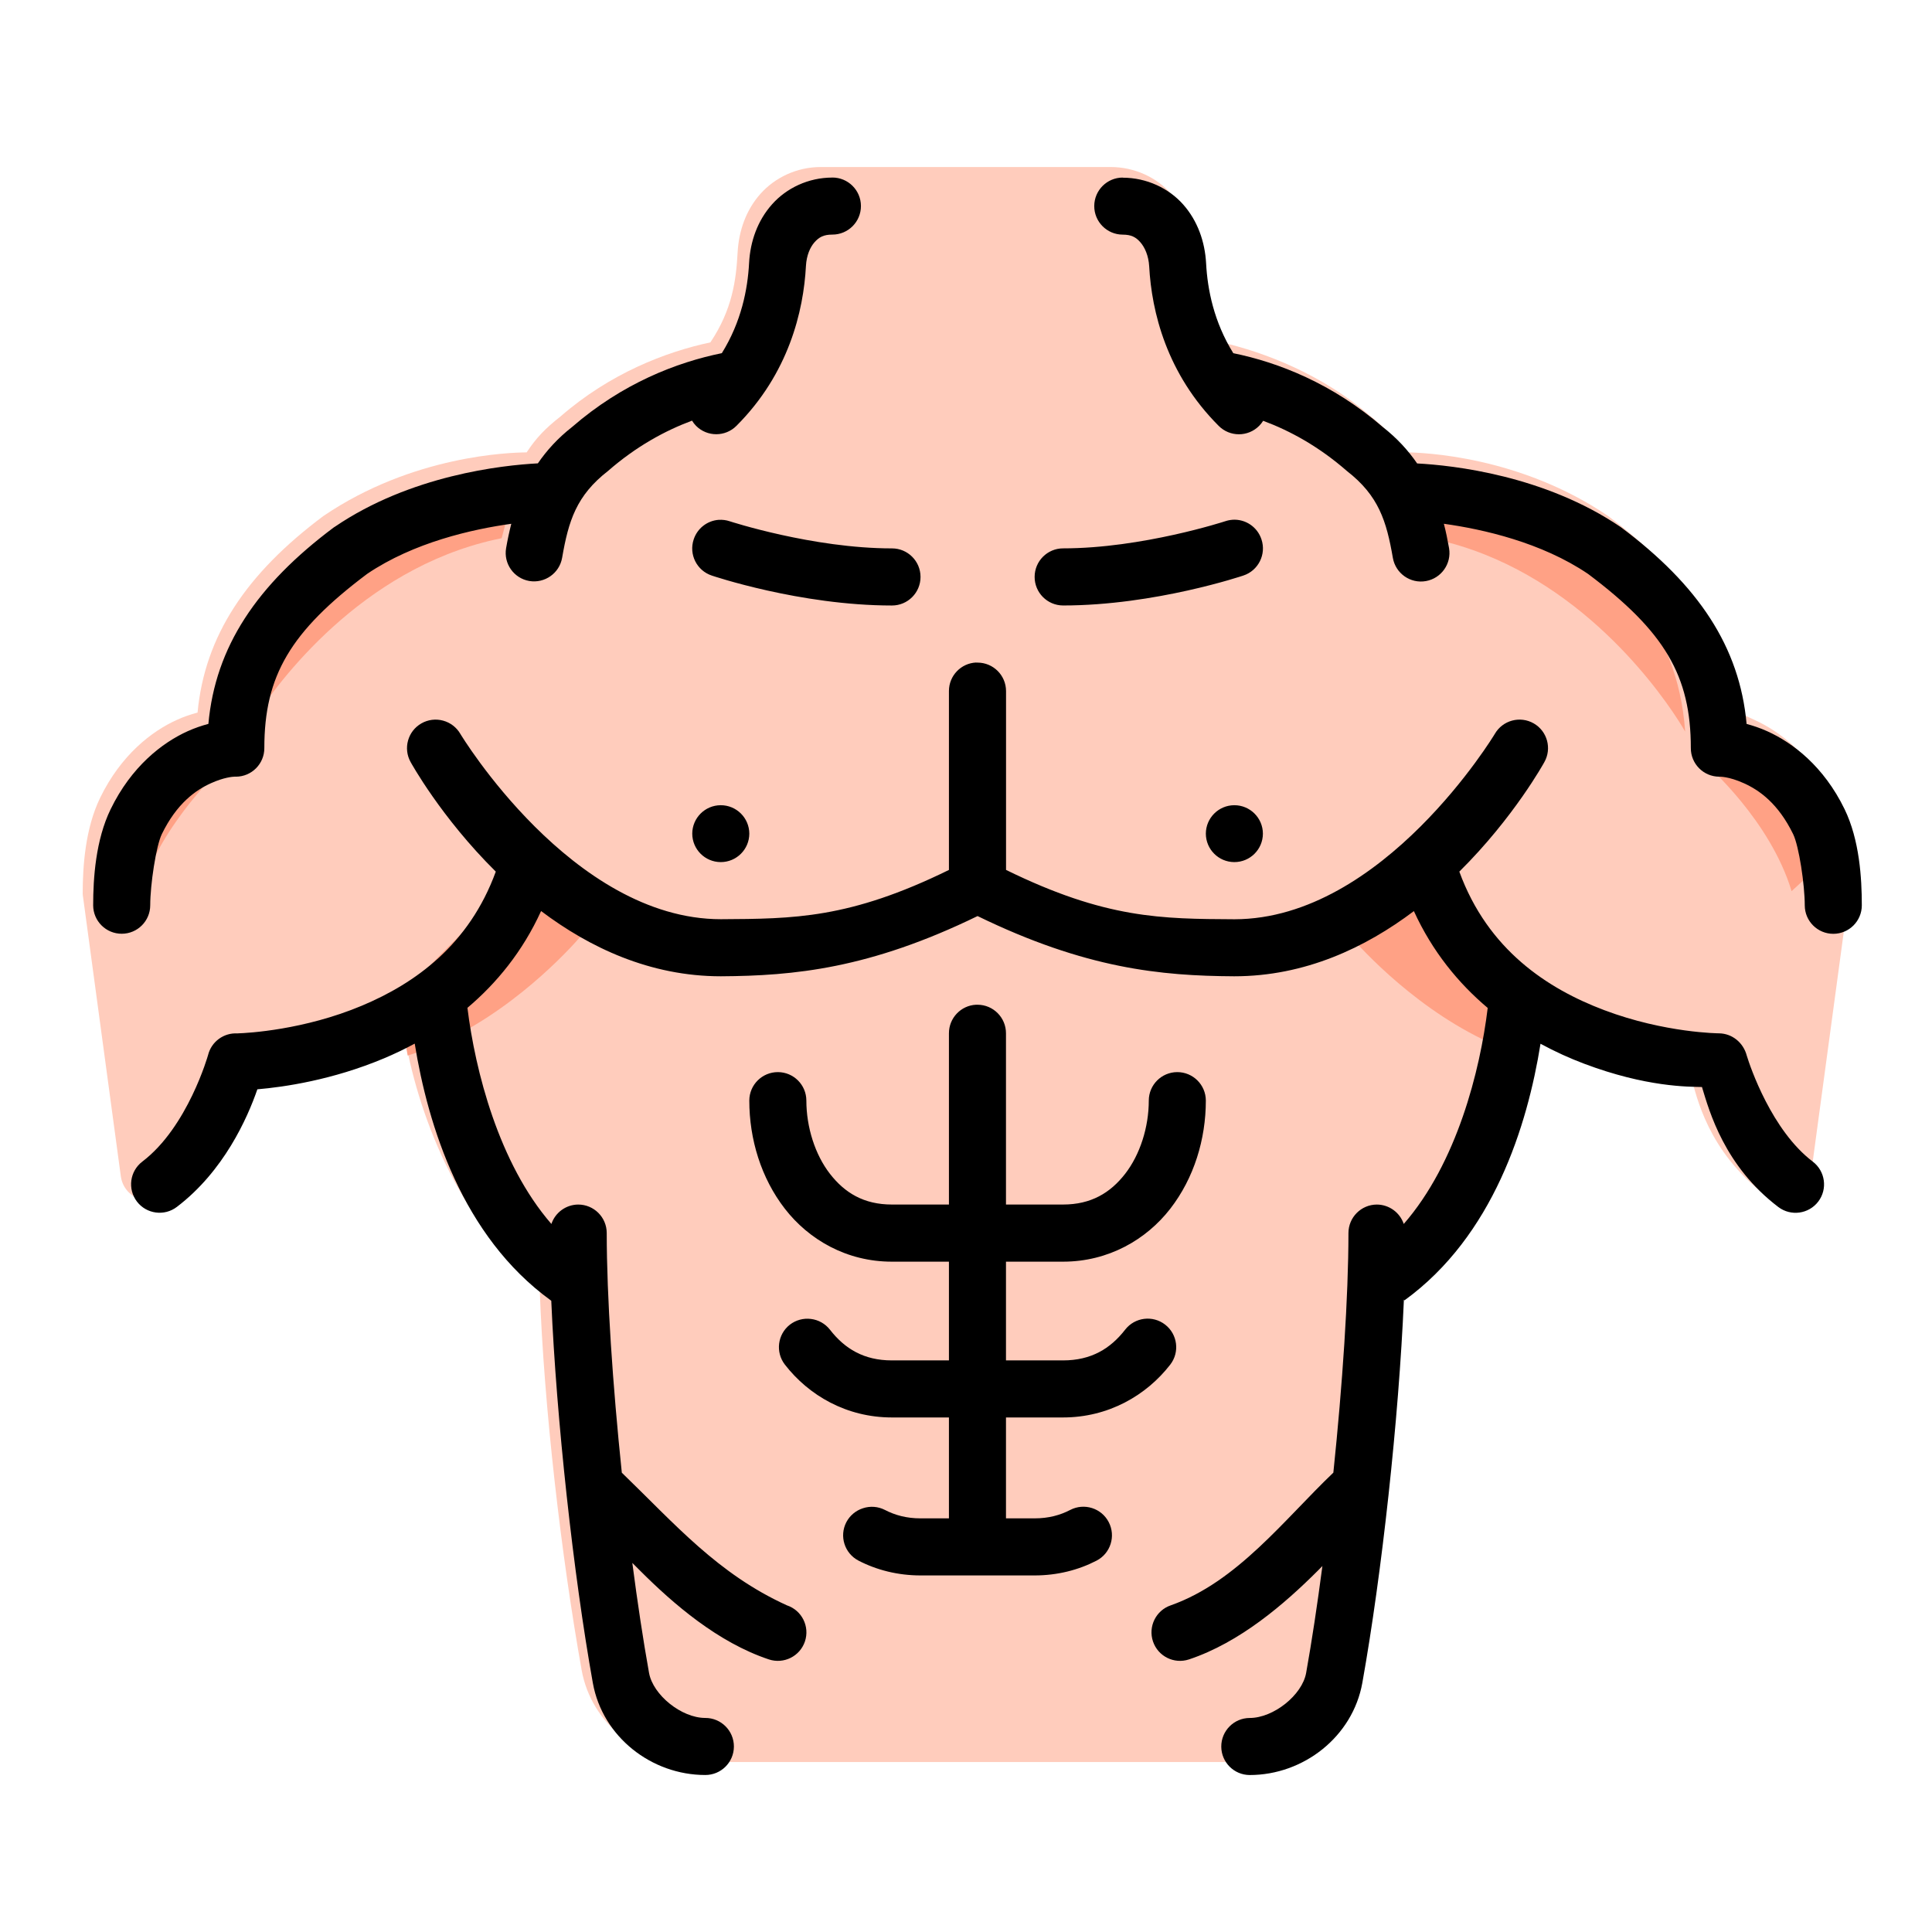
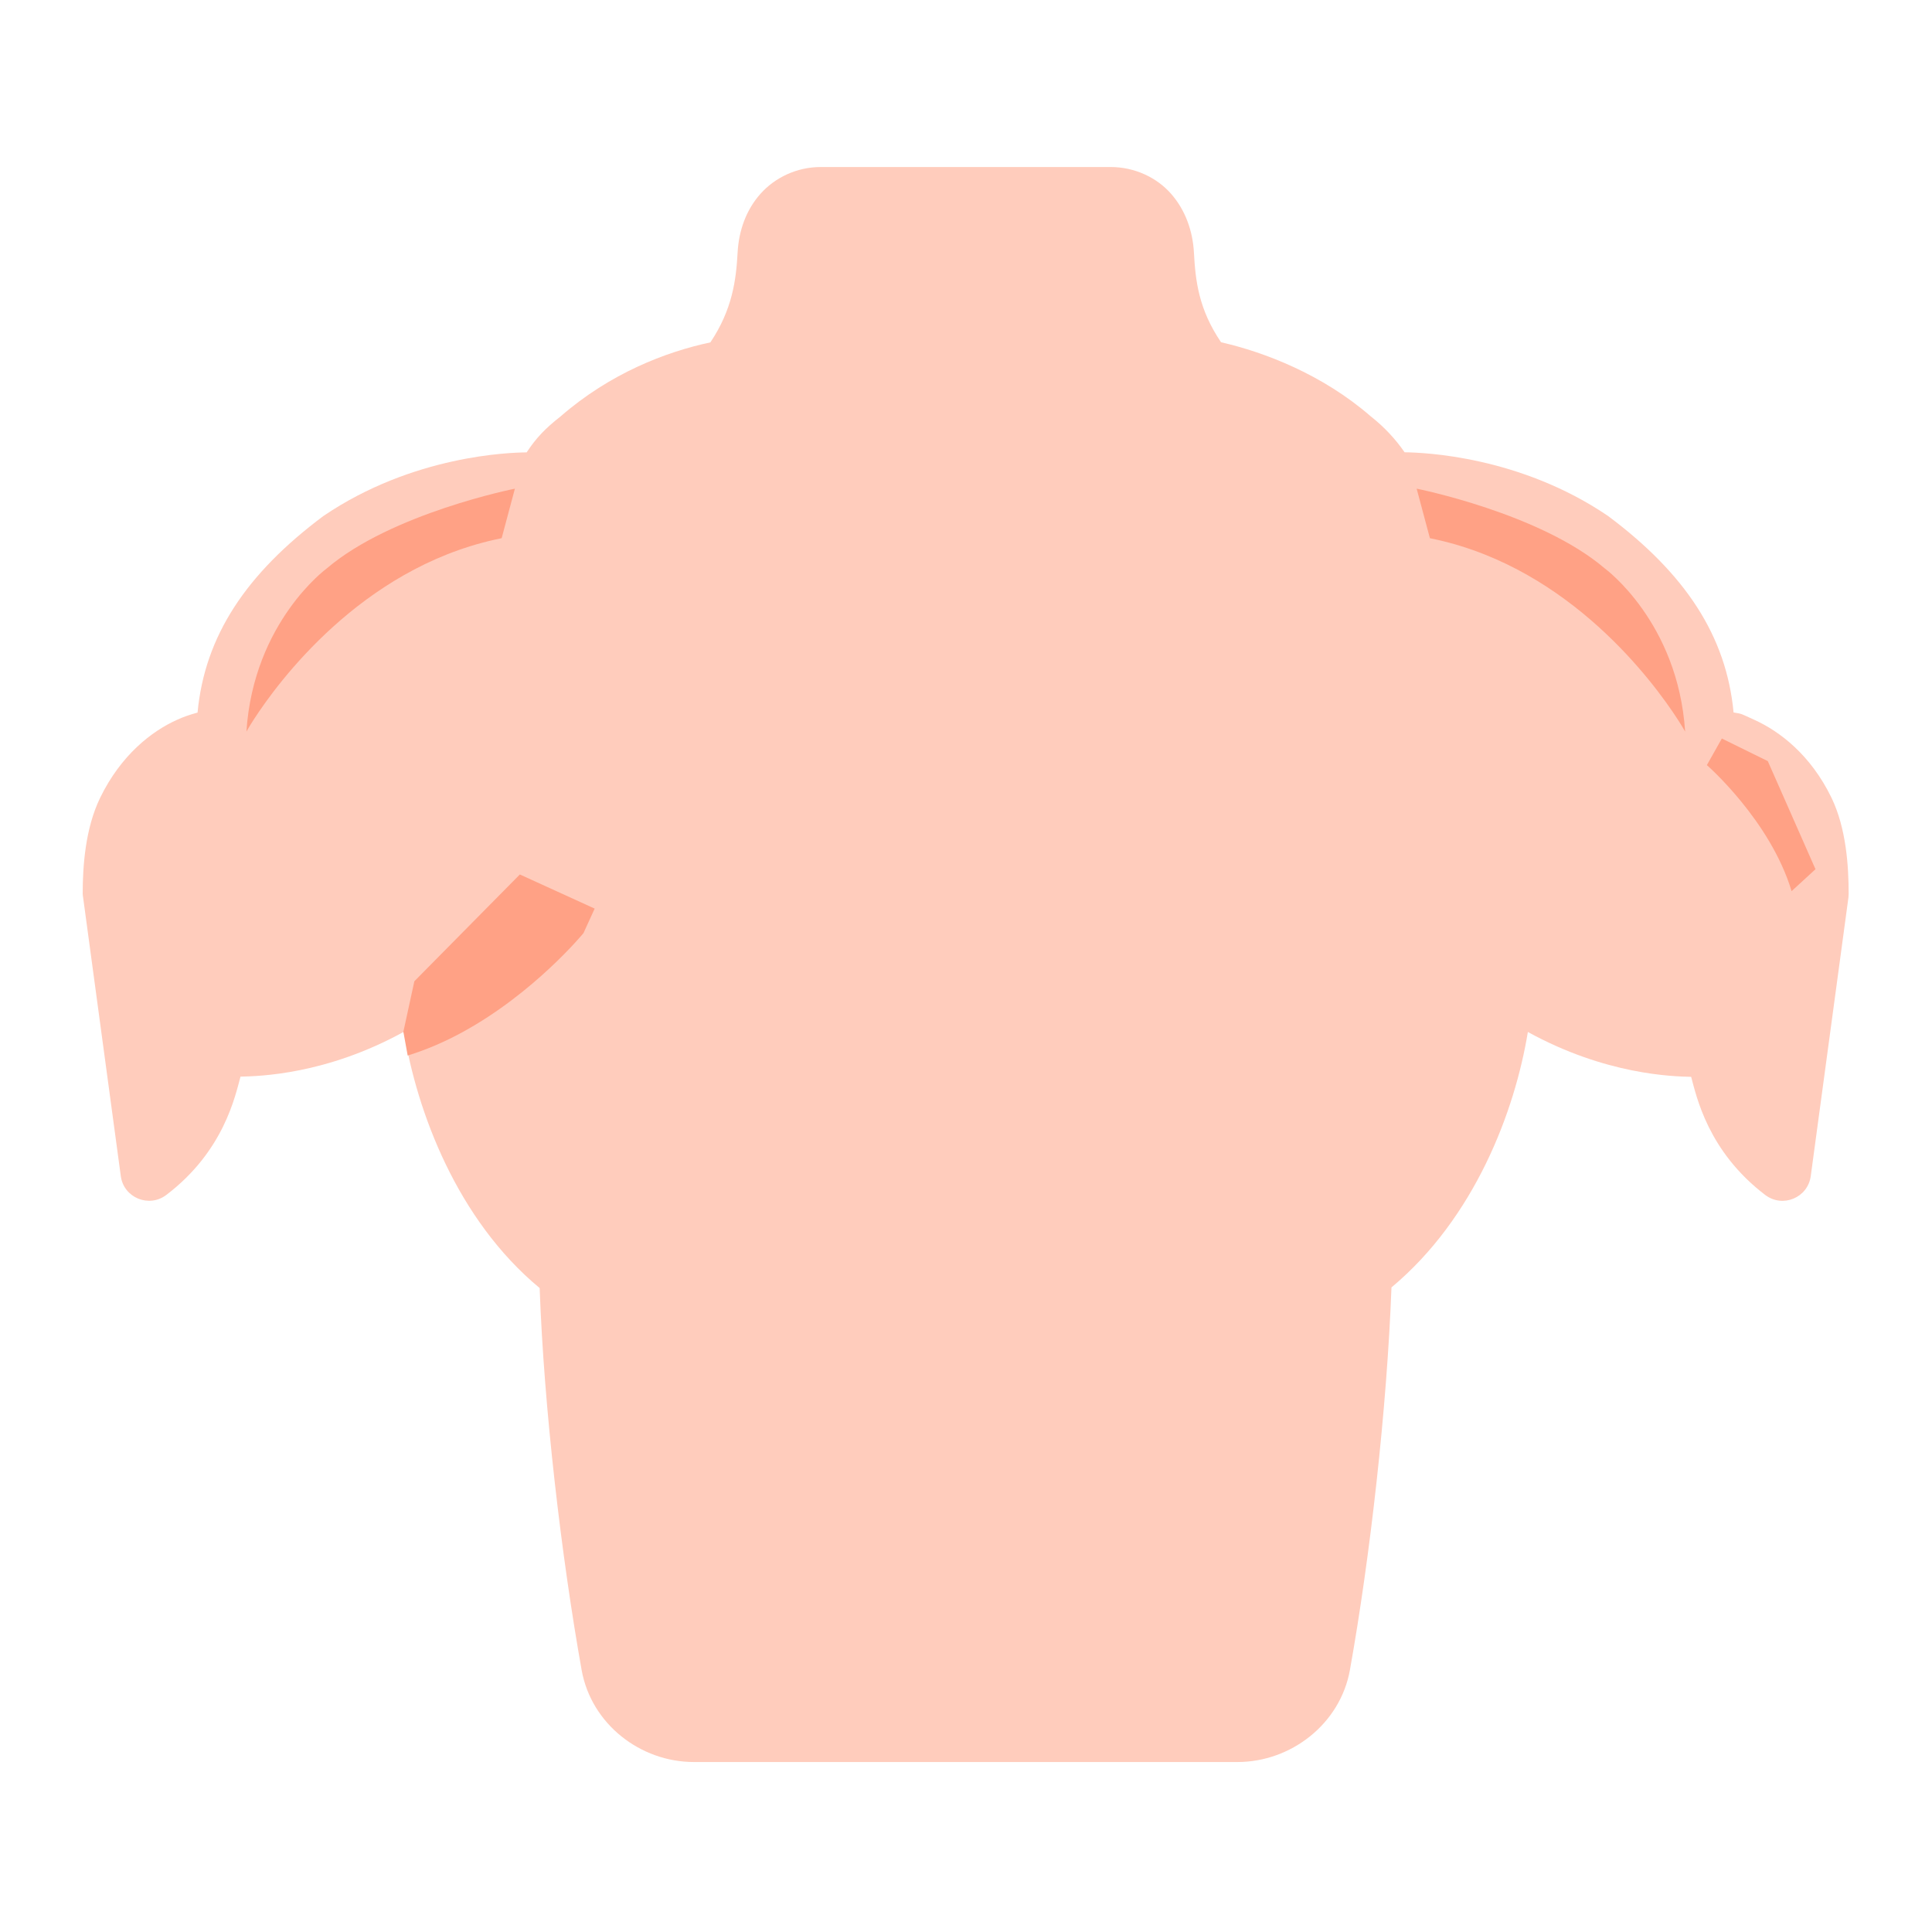
<svg xmlns="http://www.w3.org/2000/svg" xmlns:ns1="http://www.inkscape.org/namespaces/inkscape" xmlns:ns2="http://sodipodi.sourceforge.net/DTD/sodipodi-0.dtd" width="64pt" height="64pt" viewBox="0 0 22.578 22.578" version="1.1" id="svg831" ns1:version="1.1.2 (1:1.1+202202050950+0a00cf5339)" ns2:docname="23 - Chest.svg" ns1:export-filename="/media/taufikramadhan/Data/Tr Design Studio/Project Design/TR Creative Design/Icon Design/Project Hiring/Icon Icons/018 - Gym And Fitness/5 - Send/4 - Filled Line/23 - Chest.png" ns1:export-xdpi="576" ns1:export-ydpi="576">
  <defs id="defs825">
    <pattern id="EMFhbasepattern" patternUnits="userSpaceOnUse" width="6" height="6" x="0" y="0" />
    <pattern id="EMFhbasepattern-9" patternUnits="userSpaceOnUse" width="6" height="6" x="0" y="0" />
    <pattern id="EMFhbasepattern-0" patternUnits="userSpaceOnUse" width="6" height="6" x="0" y="0" />
    <pattern id="EMFhbasepattern-7" patternUnits="userSpaceOnUse" width="6" height="6" x="0" y="0" />
    <pattern id="EMFhbasepattern-2" patternUnits="userSpaceOnUse" width="6" height="6" x="0" y="0" />
    <pattern id="EMFhbasepattern-98" patternUnits="userSpaceOnUse" width="6" height="6" x="0" y="0" />
    <pattern id="EMFhbasepattern-6" patternUnits="userSpaceOnUse" width="6" height="6" x="0" y="0" />
    <pattern id="EMFhbasepattern-01" patternUnits="userSpaceOnUse" width="6" height="6" x="0" y="0" />
    <pattern id="EMFhbasepattern-07" patternUnits="userSpaceOnUse" width="6" height="6" x="0" y="0" />
    <pattern id="EMFhbasepattern-8" patternUnits="userSpaceOnUse" width="6" height="6" x="0" y="0" />
    <pattern id="EMFhbasepattern-4" patternUnits="userSpaceOnUse" width="6" height="6" x="0" y="0" />
    <pattern id="EMFhbasepattern-40" patternUnits="userSpaceOnUse" width="6" height="6" x="0" y="0" />
    <pattern id="EMFhbasepattern-08" patternUnits="userSpaceOnUse" width="6" height="6" x="0" y="0" />
    <pattern id="EMFhbasepattern-04" patternUnits="userSpaceOnUse" width="6" height="6" x="0" y="0" />
    <pattern id="EMFhbasepattern-014" patternUnits="userSpaceOnUse" width="6" height="6" x="0" y="0" />
    <pattern id="EMFhbasepattern-27" patternUnits="userSpaceOnUse" width="6" height="6" x="0" y="0" />
    <pattern id="EMFhbasepattern-09" patternUnits="userSpaceOnUse" width="6" height="6" x="0" y="0" />
    <pattern id="EMFhbasepattern-5" patternUnits="userSpaceOnUse" width="6" height="6" x="0" y="0" />
    <pattern id="EMFhbasepattern-018" patternUnits="userSpaceOnUse" width="6" height="6" x="0" y="0" />
  </defs>
  <ns2:namedview ns1:lockguides="true" id="base" pagecolor="#ffffff" bordercolor="#666666" borderopacity="1.0" ns1:pageopacity="0.0" ns1:pageshadow="2" ns1:zoom="4.4249417" ns1:cx="37.853606" ns1:cy="31.412843" ns1:document-units="pt" ns1:current-layer="layer1" showgrid="false" units="pt" ns1:window-width="1366" ns1:window-height="705" ns1:window-x="0" ns1:window-y="31" ns1:window-maximized="1" ns1:pagecheckerboard="true" ns1:showpageshadow="false" ns1:object-paths="true" ns1:snap-intersection-paths="true" ns1:snap-smooth-nodes="true" ns1:snap-midpoints="true" showguides="false" ns1:snap-bbox="true" ns1:bbox-nodes="true" ns1:snap-nodes="false" ns1:snap-global="true" ns1:document-rotation="0">
    <ns1:grid type="xygrid" id="grid1378" />
    <ns2:guide position="0.97,21.608" orientation="78,0" id="guide1380" ns1:locked="true" />
    <ns2:guide position="0.97,0.97" orientation="0,78" id="guide1382" ns1:locked="true" />
    <ns2:guide position="21.608,0.97" orientation="-78,0" id="guide1384" ns1:locked="true" />
    <ns2:guide position="21.608,21.608" orientation="0,-78" id="guide1386" ns1:locked="true" />
  </ns2:namedview>
  <g ns1:label="Icon" ns1:groupmode="layer" id="layer1" transform="translate(0,-274.422)">
    <g id="g36148" style="display:inline;stroke-width:0.795" transform="matrix(1.258,0,0,1.258,-76.11,-154.027)">
      <g id="g456119" style="display:inline;stroke-width:0.795">
        <path style="color:#000000;fill:#ffccbc;stroke-width:0.795;stroke-linecap:round;stroke-linejoin:round;stroke-miterlimit:10;-inkscape-stroke:none" d="m 62.146,347.266 c -0.237,0.106 -0.522,0.328 -0.715,0.725 -0.139,0.286 -0.162,0.64 -0.162,0.891 5.12e-4,0.012 0.002,0.024 0.004,0.035 l 0.35,2.588 c 0.027,0.202 0.263,0.298 0.424,0.174 0.535,-0.407 0.639,-0.92 0.688,-1.098 0.169,-0.004 0.793,-0.017 1.518,-0.417 0.121,0.74 0.492,1.744 1.261,2.381 0.04,1.117 0.202,2.495 0.39,3.549 0.09,0.501 0.545,0.854 1.043,0.854 h 5.049 c 0.498,0 0.955,-0.354 1.045,-0.855 0.188,-1.05 0.344,-2.432 0.386,-3.554 0.772,-0.644 1.146,-1.634 1.267,-2.373 0.725,0.399 1.348,0.413 1.517,0.417 0.049,0.179 0.154,0.691 0.689,1.098 0.162,0.122 0.395,0.025 0.422,-0.176 l 0.35,-2.588 c 0.001,-0.012 0.002,-0.023 0.002,-0.035 0,-0.251 -0.021,-0.606 -0.16,-0.893 -0.193,-0.397 -0.48,-0.616 -0.717,-0.723 -0.126,-0.057 -0.109,-0.055 -0.192,-0.068 -0.067,-0.711 -0.448,-1.289 -1.167,-1.826 -0.819,-0.556 -1.712,-0.589 -1.889,-0.591 -0.083,-0.12 -0.186,-0.233 -0.317,-0.336 -0.445,-0.386 -0.983,-0.594 -1.388,-0.686 -0.209,-0.308 -0.238,-0.573 -0.252,-0.833 -0.011,-0.202 -0.08,-0.396 -0.213,-0.547 -0.133,-0.151 -0.338,-0.248 -0.561,-0.248 H 68.125 c -0.222,0 -0.425,0.098 -0.559,0.248 -0.134,0.15 -0.202,0.343 -0.213,0.545 -0.014,0.258 -0.049,0.531 -0.253,0.836 -0.414,0.088 -0.931,0.287 -1.392,0.688 -0.143,0.112 -0.228,0.202 -0.315,0.334 -0.152,10e-4 -1.056,0.026 -1.888,0.591 -0.719,0.537 -1.102,1.115 -1.169,1.826 -0.07,0.019 -0.135,0.041 -0.192,0.068 z" id="path217889" ns2:nodetypes="cscccccccsssscccccccsccccccsssssscccccc" />
      </g>
      <path style="fill:#ffa185;fill-opacity:1;stroke:none;stroke-width:2.313;stroke-linecap:round;stroke-linejoin:round;stroke-miterlimit:10;stop-color:#000000" d="m 77.366,348.654 -0.443,-1.004 -0.427,-0.21 -0.139,0.247 c 0,0 0.589,0.513 0.787,1.171 z" id="path29280" ns2:nodetypes="cccccc" />
-       <path style="fill:#ffa185;fill-opacity:1;stroke:none;stroke-width:2.313;stroke-linecap:round;stroke-linejoin:round;stroke-miterlimit:10;stop-color:#000000" d="m 73.021,349.248 c 0,0 0.456,0.556 1.126,0.921 0.158,0.086 0.328,0.161 0.507,0.216 l 0.04,-0.221 -0.102,-0.469 -0.98,-0.992 -0.695,0.317 z" id="path10581" ns2:nodetypes="cscccccc" />
      <path style="fill:#ffa185;fill-opacity:1;stroke:none;stroke-width:2.313;stroke-linecap:round;stroke-linejoin:round;stroke-miterlimit:10;stop-color:#000000" d="m 65.921,349.248 c 0,0 -0.456,0.556 -1.126,0.921 -0.158,0.086 -0.328,0.161 -0.507,0.216 l -0.04,-0.221 0.102,-0.469 0.98,-0.992 0.695,0.317 z" id="path21592" ns2:nodetypes="cscccccc" />
      <path style="fill:#ffa185;fill-opacity:1;stroke:none;stroke-width:2.313;stroke-linecap:round;stroke-linejoin:round;stroke-miterlimit:10;stop-color:#000000" d="m 62.791,347.374 c 0,0 0.023,-0.042 0.069,-0.113 0.225,-0.347 0.991,-1.389 2.236,-1.668 0.021,-0.005 0.043,-0.009 0.065,-0.014 l 0.123,-0.46 c 0,0 -1.148,0.228 -1.749,0.742 0,0 -0.678,0.496 -0.745,1.513 z" id="path26849" ns2:nodetypes="cssccccc" />
      <path style="fill:#ffa185;fill-opacity:1;stroke:none;stroke-width:2.313;stroke-linecap:round;stroke-linejoin:round;stroke-miterlimit:10;stop-color:#000000" d="m 76.154,347.374 c 0,0 -0.023,-0.042 -0.069,-0.113 -0.225,-0.347 -0.991,-1.389 -2.236,-1.668 -0.021,-0.005 -0.043,-0.009 -0.065,-0.014 l -0.123,-0.46 c 0,0 1.148,0.228 1.749,0.742 0,0 0.678,0.496 0.745,1.513 z" id="path28130" ns2:nodetypes="cssccccc" />
-       <path style="fill:#ffa185;fill-opacity:1;stroke:none;stroke-width:2.313;stroke-linecap:round;stroke-linejoin:round;stroke-miterlimit:10;stop-color:#000000" d="m 61.576,348.654 0.443,-1.004 0.427,-0.21 0.139,0.247 c 0,0 -0.588,0.535 -0.787,1.194 z" id="path28430" ns2:nodetypes="cccccc" />
-       <path id="path105060" style="color:#000000;fill:#000000;stroke-width:3.004;stroke-linecap:round;stroke-linejoin:round;stroke-miterlimit:10;-inkscape-stroke:none" d="m 257.48,234.574 c -0.839,0 -1.607,0.37 -2.111,0.938 -0.505,0.567 -0.765,1.295 -0.805,2.059 -0.049,0.924 -0.273,2.06 -0.955,3.158 -1.58,0.322 -3.484,1.055 -5.254,2.592 -0.497,0.389 -0.885,0.819 -1.195,1.271 -1.253,0.066 -4.457,0.414 -7.115,2.221 -0.013,0.008 -0.025,0.016 -0.037,0.023 -2.707,2.024 -4.153,4.189 -4.398,6.889 -0.223,0.059 -0.469,0.141 -0.725,0.256 -0.894,0.403 -1.974,1.238 -2.703,2.738 -0.525,1.081 -0.611,2.419 -0.611,3.367 0.002,0.552 0.451,0.998 1.004,0.996 0.55,-0.002 0.994,-0.447 0.996,-0.996 0,-0.721 0.204,-2.079 0.406,-2.496 0.525,-1.079 1.188,-1.545 1.727,-1.787 0.448,-0.202 0.75,-0.226 0.84,-0.229 0.011,2.9e-4 0.021,0.002 0.031,0.002 0.552,-0.002 0.998,-0.451 0.996,-1.004 0,-2.532 0.915,-4.086 3.604,-6.105 1.636,-1.108 3.689,-1.566 5.053,-1.756 -0.074,0.287 -0.133,0.574 -0.182,0.855 -0.092,0.542 0.271,1.055 0.812,1.15 0.542,0.091 1.057,-0.271 1.152,-0.812 0.224,-1.297 0.499,-2.183 1.609,-3.045 0.982,-0.858 1.993,-1.409 2.945,-1.764 0.04,0.066 0.087,0.127 0.141,0.182 0.391,0.392 1.025,0.392 1.416,0 1.832,-1.832 2.352,-4.022 2.436,-5.604 0.02,-0.371 0.147,-0.659 0.303,-0.834 0.156,-0.175 0.316,-0.266 0.621,-0.266 0.555,0.002 1.006,-0.449 1.004,-1.004 -0.002,-0.552 -0.452,-0.998 -1.004,-0.996 z m 10.18,0 c -0.549,0.002 -0.994,0.447 -0.996,0.996 -0.002,0.552 0.444,1.002 0.996,1.004 0.303,0 0.463,0.089 0.619,0.266 0.156,0.177 0.29,0.473 0.311,0.848 0.085,1.581 0.607,3.761 2.436,5.59 0.391,0.393 1.027,0.393 1.418,0 0.053,-0.054 0.101,-0.113 0.141,-0.178 0.948,0.352 1.956,0.904 2.938,1.762 1.11,0.862 1.385,1.748 1.609,3.045 0.096,0.544 0.614,0.909 1.158,0.812 0.541,-0.096 0.904,-0.611 0.812,-1.152 -0.049,-0.282 -0.107,-0.569 -0.182,-0.857 1.364,0.19 3.419,0.65 5.055,1.758 2.688,2.019 3.602,3.571 3.602,6.104 -0.002,0.552 0.444,1.002 0.996,1.004 0,0 0.325,-0.015 0.863,0.229 0.539,0.242 1.204,0.708 1.729,1.787 0.203,0.417 0.406,1.775 0.406,2.496 0.002,0.552 0.451,0.998 1.004,0.996 0.55,-0.002 0.994,-0.447 0.996,-0.996 0,-0.949 -0.079,-2.293 -0.605,-3.375 -0.729,-1.5 -1.815,-2.328 -2.709,-2.73 -0.255,-0.115 -0.502,-0.197 -0.725,-0.256 -0.244,-2.7 -1.686,-4.866 -4.41,-6.9 -2.676,-1.818 -5.887,-2.166 -7.139,-2.232 -0.313,-0.455 -0.705,-0.887 -1.205,-1.277 -1.766,-1.528 -3.666,-2.267 -5.24,-2.588 -0.679,-1.095 -0.904,-2.226 -0.953,-3.148 -0.041,-0.765 -0.301,-1.498 -0.805,-2.066 -0.504,-0.569 -1.279,-0.938 -2.119,-0.938 z m 3.852,11.996 c -0.087,0.006 -0.173,0.023 -0.256,0.051 0,0 -2.908,0.951 -5.686,0.951 -0.55,0.002 -0.995,0.448 -0.996,0.998 -0.002,0.552 0.444,1.002 0.996,1.004 3.222,0 6.32,-1.049 6.32,-1.049 0.527,-0.174 0.812,-0.744 0.635,-1.27 -0.142,-0.433 -0.559,-0.715 -1.014,-0.686 z m -18.014,0.002 c -0.403,0.03 -0.748,0.3 -0.875,0.684 -0.177,0.526 0.107,1.096 0.635,1.27 0,0 3.09,1.049 6.312,1.049 0.555,0.002 1.006,-0.449 1.004,-1.004 -0.001,-0.553 -0.451,-1 -1.004,-0.998 -2.778,0 -5.686,-0.951 -5.686,-0.951 -0.124,-0.042 -0.256,-0.058 -0.387,-0.049 z m 9.023,5.002 c -0.529,0.025 -0.949,0.461 -0.951,0.996 v 6.275 c -3.492,1.713 -5.444,1.712 -7.994,1.727 -5.222,0 -9.133,-6.496 -9.133,-6.496 -0.132,-0.229 -0.35,-0.396 -0.605,-0.465 -0.256,-0.07 -0.529,-0.036 -0.76,0.096 -0.478,0.272 -0.647,0.88 -0.377,1.359 0,0 1.058,1.933 2.984,3.838 -0.936,2.565 -2.82,3.913 -4.697,4.701 -2.019,0.848 -3.99,0.959 -4.354,0.969 v 0.002 c -0.483,-0.031 -0.919,0.288 -1.035,0.758 0,0 -0.711,2.524 -2.303,3.734 -0.441,0.334 -0.526,0.962 -0.191,1.402 0.336,0.439 0.964,0.522 1.402,0.186 1.644,-1.251 2.471,-3.109 2.82,-4.121 0.935,-0.08 2.625,-0.324 4.436,-1.084 0.357,-0.15 0.719,-0.322 1.08,-0.518 0.464,2.87 1.663,6.75 4.768,9 0.007,0.005 0.013,0.009 0.019,0.014 0.181,4.172 0.774,9.584 1.457,13.398 0.339,1.892 2.059,3.227 3.941,3.227 0.552,0.002 1.002,-0.444 1.004,-0.996 0.002,-0.555 -0.449,-1.006 -1.004,-1.004 -0.834,0 -1.832,-0.805 -1.971,-1.58 -0.206,-1.148 -0.405,-2.466 -0.586,-3.855 0.091,0.091 0.174,0.174 0.268,0.268 1.177,1.177 2.733,2.52 4.518,3.115 0.522,0.173 1.087,-0.106 1.264,-0.627 0.178,-0.526 -0.107,-1.096 -0.635,-1.27 -2.422,-1.103 -3.911,-2.84 -5.783,-4.648 -0.32,-3.077 -0.529,-6.176 -0.529,-8.402 -10e-4,-0.553 -0.451,-1 -1.004,-0.998 -0.425,0.005 -0.8,0.278 -0.936,0.68 -1.85,-2.129 -2.672,-5.381 -2.943,-7.576 1.018,-0.86 1.934,-1.971 2.582,-3.393 1.694,1.278 3.818,2.287 6.303,2.287 2.562,-0.015 5.211,-0.267 8.998,-2.111 3.787,1.844 6.428,2.097 8.99,2.111 0.003,10e-6 0.005,10e-6 0.008,0 2.483,0 4.604,-1.008 6.297,-2.285 0.65,1.423 1.567,2.534 2.588,3.395 -0.266,2.194 -1.082,5.439 -2.943,7.572 -0.137,-0.405 -0.516,-0.678 -0.943,-0.68 -0.55,0.002 -0.995,0.448 -0.996,0.998 0,2.225 -0.209,5.323 -0.529,8.4 -1.717,1.638 -3.369,3.827 -5.695,4.65 -0.524,0.176 -0.805,0.746 -0.627,1.27 0.177,0.521 0.74,0.8 1.262,0.627 1.785,-0.595 3.342,-1.938 4.52,-3.115 0.053,-0.053 0.104,-0.106 0.156,-0.158 -0.177,1.35 -0.37,2.628 -0.57,3.746 -0.139,0.779 -1.146,1.58 -1.979,1.58 -0.552,0.002 -0.998,0.452 -0.996,1.004 0.002,0.549 0.447,0.994 0.996,0.996 1.883,0 3.61,-1.339 3.949,-3.232 0.685,-3.827 1.278,-9.258 1.457,-13.434 l 0.019,0.027 c 3.114,-2.257 4.31,-6.128 4.77,-8.996 0.513,0.279 1.028,0.511 1.527,0.699 2.182,0.824 3.663,0.806 4.133,0.818 0.26,0.858 0.787,2.772 2.68,4.209 0.439,0.33 1.063,0.243 1.396,-0.193 0.335,-0.44 0.247,-1.068 -0.193,-1.402 -1.439,-1.092 -2.194,-3.325 -2.311,-3.709 -0.12,-0.462 -0.512,-0.778 -0.967,-0.787 0,0 -1.895,-0.008 -4.029,-0.812 -1.993,-0.752 -4.081,-2.116 -5.082,-4.857 1.923,-1.904 2.979,-3.836 2.979,-3.836 0.271,-0.478 0.106,-1.085 -0.369,-1.359 -0.479,-0.276 -1.092,-0.111 -1.367,0.369 0,0 -3.904,6.49 -9.123,6.496 -2.555,-0.014 -4.51,-0.014 -8.01,-1.73 v -6.271 c -0.002,-0.55 -0.447,-0.994 -0.996,-0.996 -0.017,-7e-5 -0.036,-8e-4 -0.053,0 z m -8.953,5.002 c -0.549,0.002 -0.994,0.447 -0.996,0.996 0.001,0.55 0.446,0.996 0.996,0.998 0.553,0.002 1.003,-0.445 1.004,-0.998 -0.002,-0.552 -0.452,-0.998 -1.004,-0.996 z m 18.004,0 c -0.549,0.002 -0.994,0.447 -0.996,0.996 0.001,0.55 0.446,0.996 0.996,0.998 0.553,0.002 1.003,-0.445 1.004,-0.998 -0.002,-0.552 -0.452,-0.998 -1.004,-0.996 z m -9.051,6.994 c -0.531,0.025 -0.953,0.466 -0.951,1.004 v 6 h -2 c -0.981,0 -1.652,-0.408 -2.172,-1.078 -0.52,-0.67 -0.826,-1.632 -0.826,-2.568 -0.002,-0.549 -0.447,-0.994 -0.996,-0.996 -0.552,-0.002 -1.002,0.444 -1.004,0.996 0,1.353 0.411,2.716 1.248,3.795 0.837,1.079 2.159,1.854 3.75,1.854 h 2 v 3.461 h -2 c -0.981,0 -1.652,-0.408 -2.172,-1.078 -0.163,-0.208 -0.402,-0.343 -0.664,-0.375 -0.263,-0.034 -0.528,0.038 -0.738,0.199 -0.435,0.339 -0.514,0.966 -0.176,1.402 0.837,1.079 2.159,1.852 3.75,1.852 h 2 v 3.537 h -0.996 c -0.49,0 -0.892,-0.111 -1.248,-0.295 -0.238,-0.122 -0.514,-0.144 -0.768,-0.06 -0.251,0.079 -0.461,0.255 -0.584,0.488 -0.255,0.491 -0.064,1.095 0.428,1.35 0.635,0.328 1.376,0.518 2.172,0.518 h 2 2 c 0.795,0 1.534,-0.189 2.17,-0.518 0.491,-0.254 0.683,-0.859 0.428,-1.35 -0.254,-0.491 -0.859,-0.683 -1.35,-0.428 -0.355,0.184 -0.758,0.295 -1.248,0.295 h -1.004 v -3.537 h 2 c 1.591,0 2.921,-0.773 3.758,-1.852 0.338,-0.436 0.258,-1.064 -0.178,-1.402 -0.436,-0.338 -1.063,-0.26 -1.402,0.176 -0.52,0.67 -1.197,1.078 -2.178,1.078 h -2 v -3.461 h 2 c 1.591,0 2.921,-0.775 3.758,-1.854 0.837,-1.079 1.248,-2.442 1.248,-3.795 -0.002,-0.552 -0.452,-0.998 -1.004,-0.996 -0.549,0.002 -0.994,0.447 -0.996,0.996 0,0.937 -0.308,1.898 -0.828,2.568 -0.52,0.67 -1.197,1.078 -2.178,1.078 h -2 v -6 c 0.002,-0.552 -0.444,-1.002 -0.996,-1.004 -0.017,-7e-5 -0.036,-8e-4 -0.053,0 z" transform="matrix(0.265,0,0,0.265,0,280.067)" ns2:nodetypes="sssccccccssccccccccccccccccccccssscscsscscccsccccccscccsscccccsscsccccccsssccccccsssccccccccscccccccscscscscscscccccccccccsccccccccccscscscscccsccccccccccccccsssscscsscscssccsscscssccsccccsccsccccscssccsccscccsccsscscssccsss" />
    </g>
  </g>
</svg>